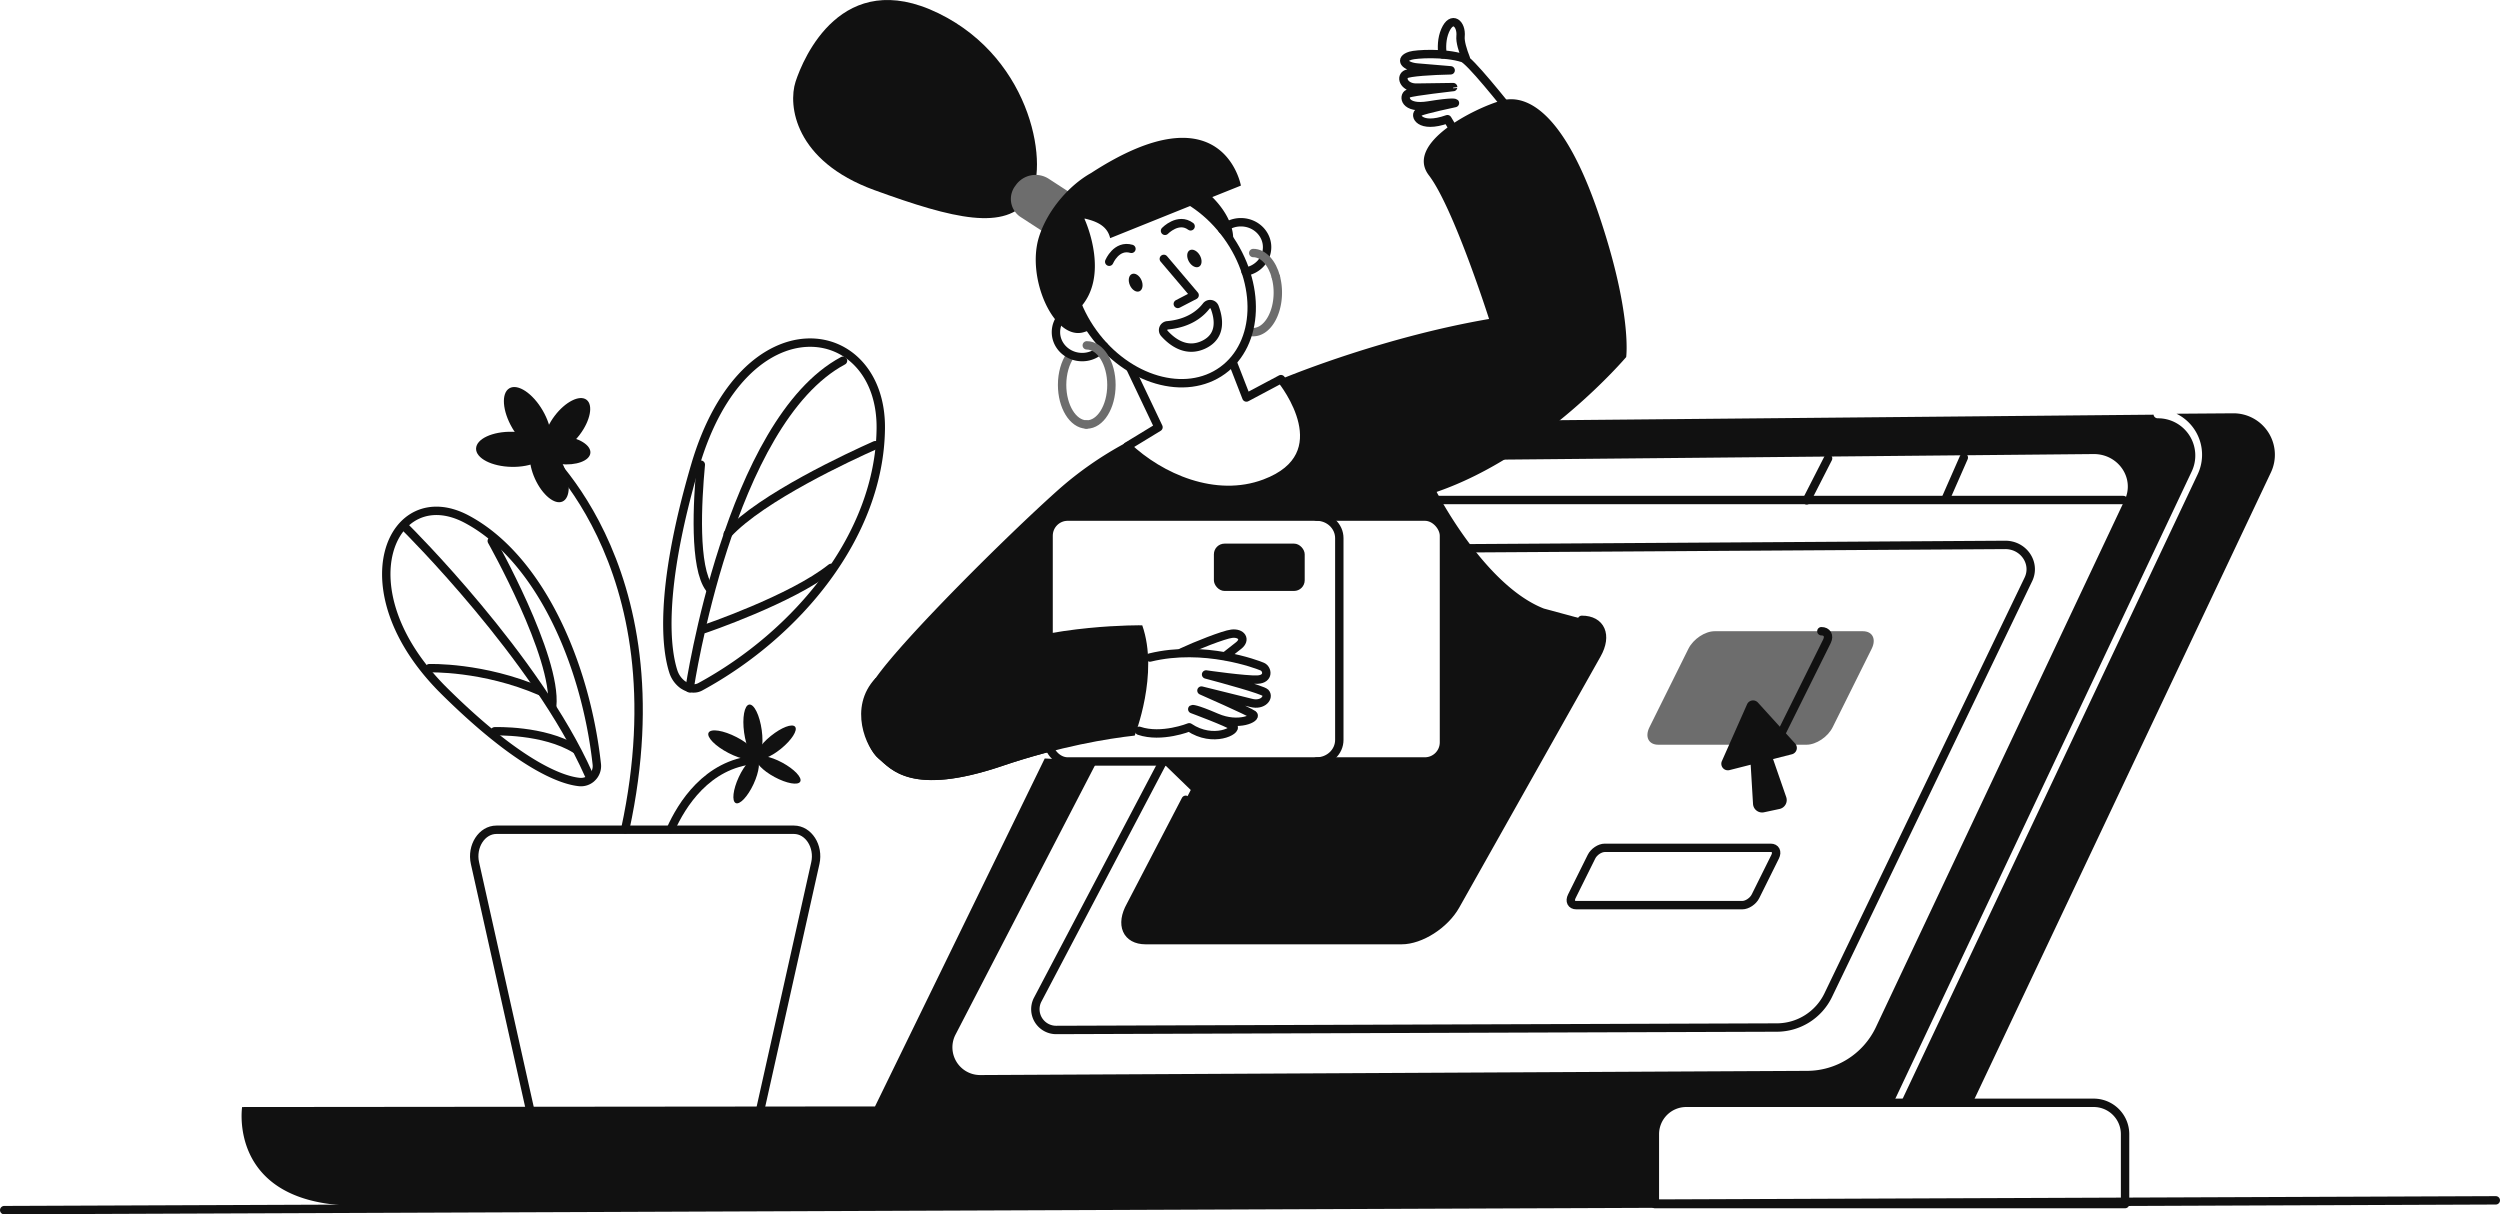
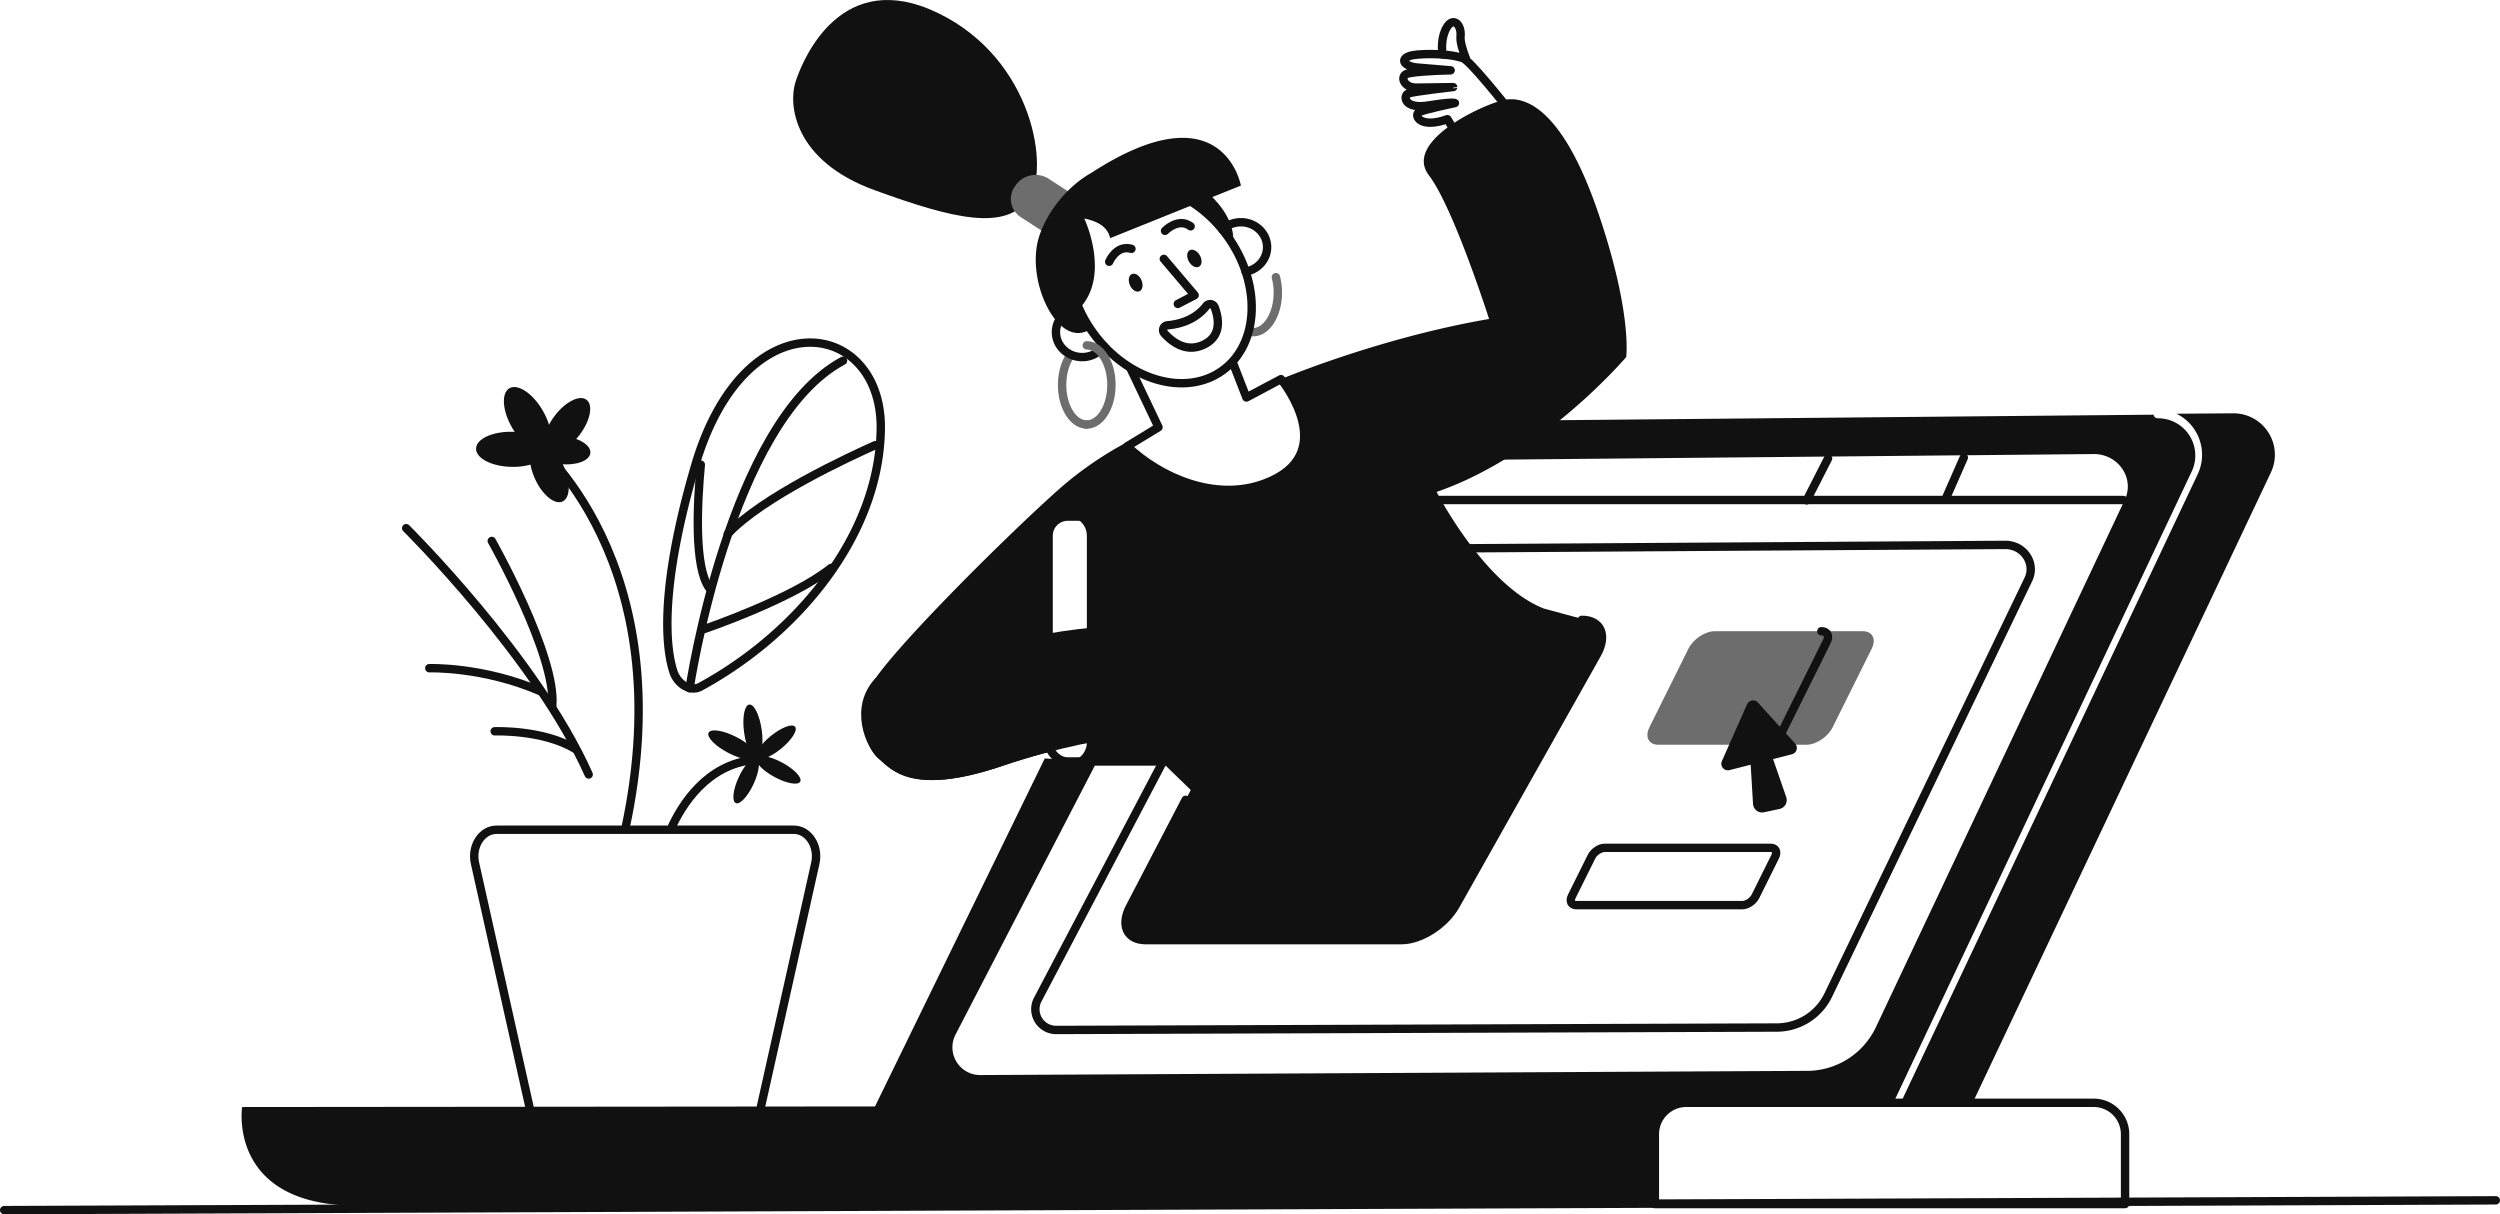
<svg xmlns="http://www.w3.org/2000/svg" viewBox="0 0 1787 868">
  <defs>
    <style>.cls-1,.cls-4{fill:none;stroke-linecap:round;stroke-linejoin:round;stroke-width:6px;}.cls-1{stroke:#111;}.cls-2{fill:#111;}.cls-3{fill:#6d6d6d;}.cls-4{stroke:#6d6d6d;}</style>
  </defs>
  <g id="Layer_2" data-name="Layer 2">
    <g id="outline">
      <g id="eCommerce">
        <g id="flower">
          <g id="leaf_II" data-name="leaf II">
-             <path class="cls-1" d="M422.66,556.27a11.43,11.43,0,0,0,3.94-9.95c-8.06-72.81-41.27-147.76-93.07-175.26C280.29,342.8,244,421.24,317.77,494.13,373.31,549,403,557.91,414.25,559a11.33,11.33,0,0,0,8.41-2.7Z" />
            <path class="cls-1" d="M290.34,377.54s93.17,92.25,130.45,176.05" />
            <path class="cls-1" d="M306.86,477.63s38.29-1.32,79.56,16.51" />
            <path class="cls-1" d="M351.51,386.66s46.65,82.6,43.21,118.09" />
            <path class="cls-1" d="M353.59,522.73s34.94-1.3,57.69,12.69" />
          </g>
          <g id="leaf">
            <path class="cls-1" d="M488.46,489.67c4,2.73,8.53,3.2,12.12,1.24,69.49-37.78,128.1-108.3,129-184.44,1-78.25-97.27-94.67-132.72,26.58-26.68,91.24-20.32,132.26-15.54,147a18.87,18.87,0,0,0,7.1,9.65Z" />
            <path class="cls-1" d="M492.93,492s28.3-190.7,109.66-234.15" />
            <path class="cls-1" d="M625.59,318.23c-17.83,7.93-81.23,37.23-105.41,63.49" />
            <path class="cls-1" d="M500.94,332.14c-2.52,26.88-5,73.68,6.2,88.36" />
            <path class="cls-1" d="M503.36,449.64s62.61-21.22,90.75-43.72" />
          </g>
          <g id="flower_II" data-name="flower II">
            <path class="cls-1" d="M479.52,592.62c7.6-17,25.67-46.58,60.14-49.52" />
            <ellipse class="cls-2" cx="538.18" cy="522.76" rx="6.36" ry="19.3" transform="translate(-66.27 78.28) rotate(-7.84)" />
            <ellipse class="cls-2" cx="554.58" cy="530.7" rx="17.73" ry="5.84" transform="translate(-210.51 468.71) rotate(-39.11)" />
            <ellipse class="cls-2" cx="523.64" cy="532.53" rx="6.36" ry="19.3" transform="translate(-189.81 753.41) rotate(-62.68)" />
            <ellipse class="cls-2" cx="556.42" cy="550.31" rx="5.84" ry="17.73" transform="translate(-192.24 778.25) rotate(-61.62)" />
            <ellipse class="cls-2" cx="533.37" cy="557.97" rx="17.73" ry="5.84" transform="translate(-197.05 807.58) rotate(-65.16)" />
          </g>
          <g id="flower-2" data-name="flower">
            <path class="cls-1" d="M381.15,315.68s107.34,84.85,65.77,277.08" />
            <ellipse class="cls-2" cx="377.04" cy="299.69" rx="12.55" ry="25.63" transform="translate(-99.67 230.98) rotate(-30.28)" />
            <ellipse class="cls-2" cx="365.92" cy="321.18" rx="12.55" ry="25.63" transform="translate(37.52 680.63) rotate(-88.86)" />
            <ellipse class="cls-2" cx="405.41" cy="303.96" rx="22.89" ry="11.21" transform="translate(-81.68 443.57) rotate(-52.85)" />
            <ellipse class="cls-2" cx="392.63" cy="337.63" rx="11.21" ry="22.89" transform="translate(-104.54 192.8) rotate(-24.45)" />
            <ellipse class="cls-2" cx="401.43" cy="321.65" rx="10.12" ry="20.66" transform="translate(39.35 687.03) rotate(-83.96)" />
          </g>
          <path id="pot" class="cls-1" d="M339.51,616.94l47,210.39H535.81l47-210.39c2.68-12-4.91-23.83-15.33-23.83H354.85C344.42,593.11,336.83,604.91,339.51,616.94Z" />
        </g>
        <g id="computer">
          <g id="screen">
            <path class="cls-2" d="M1596.25,295.43l-40.51.3A32.64,32.64,0,0,1,1570.91,339L1358.63,788.29h51.42L1623.24,337.7A29.61,29.61,0,0,0,1596.25,295.43Z" />
            <path class="cls-2" d="M1053.4,328.73l443.08-4.17c17.89-.13,29.77,17.66,22.12,33.13l-178,377.15a54.58,54.58,0,0,1-48.72,30.61l-591.16,3a19.82,19.82,0,0,1-17.91-28.54L784.28,544l-37.5-1.84L625.46,790.88l-452.4.43S163,857.54,247.37,861.66l344.1-1.1-1,2,593.57-2.08V811.3a22.43,22.43,0,0,1,22.43-22.43H1354a3,3,0,0,1,.14-2.18L1566.64,337a26.61,26.61,0,0,0-24.06-38h-.22a3,3,0,0,1-3-2.58l-477,4.42" />
            <g id="parcel_icon" data-name="parcel icon">
              <path id="shape" class="cls-3" d="M1291.28,532.33H1185.35c-6.92,0-9.75-5.61-6.31-12.53l27.84-56.07c3.44-6.92,11.83-12.53,18.75-12.53h105.94c6.92,0,9.74,5.61,6.31,12.53L1310,519.8C1306.6,526.72,1298.2,532.33,1291.28,532.33Z" />
              <path id="line" class="cls-1" d="M1301.91,451.2c4.15,0,5.92,3.2,4,7.15l-33.18,66.83c-2,4-6.92,7.15-11.07,7.15" />
              <path id="arrow" class="cls-2" d="M1283.16,531.47l-26.62-29.29a4.68,4.68,0,0,0-7.74,1.26l-18,40.6a4.68,4.68,0,0,0,5.43,6.43l15.15-3.85,1.68,28a6.5,6.5,0,0,0,7.86,6l11.08-2.37a6.51,6.51,0,0,0,4.79-8.5l-9.41-27.17,13.44-3.41A4.68,4.68,0,0,0,1283.16,531.47Z" />
            </g>
            <path id="button" class="cls-1" d="M1245.35,647H1126.72c-3.49,0-4.92-2.84-3.18-6.33l14.06-28.31c1.73-3.5,6-6.33,9.46-6.33h118.63c3.5,0,4.92,2.83,3.19,6.33l-14.06,28.31C1253.08,644.17,1248.84,647,1245.35,647Z" />
            <g id="lines">
              <line id="line-2" data-name="line" class="cls-1" x1="1517.75" y1="357.42" x2="881.07" y2="357.42" />
              <line id="line-3" data-name="line" class="cls-1" x1="1403.73" y1="327.08" x2="1390.58" y2="357.01" />
              <line id="line-4" data-name="line" class="cls-1" x1="1306.72" y1="327.66" x2="1291.41" y2="357.65" />
              <path id="shape-2" data-name="shape" class="cls-1" d="M831,544.89l-89.4,169.94A14.85,14.85,0,0,0,755,736.22l515.2-1.74a40.91,40.91,0,0,0,36.52-22.94L1449.8,414.33c5.73-11.59-3.17-24.92-16.57-24.83L1034.53,392" />
            </g>
          </g>
          <path id="mouse" class="cls-1" d="M1205.33,788.29h291.25A22.43,22.43,0,0,1,1519,810.72v49.94a0,0,0,0,1,0,0H1182.9a0,0,0,0,1,0,0V810.72A22.43,22.43,0,0,1,1205.33,788.29Z" />
        </g>
        <g id="woman">
          <path id="shape-3" data-name="shape" class="cls-2" d="M1130.69,443.09h-98.54v87.56a13.65,13.65,0,0,1-13.66,13.66H861.77l-53.63,103C800.46,661,805.29,672,818.93,672h182.89c13.64,0,30.93-11.06,38.61-24.7l101.06-179.54C1149.17,454.15,1144.34,443.09,1130.69,443.09Z" />
-           <path id="body" class="cls-2" d="M1142.57,152.57c-24.23-71.24-50.67-85.91-69.4-80.67s-69.41,30.38-51.78,53.43,43,102.67,43,102.67c-73.3,12.59-139.14,39-148.7,43,2.6,3.09,42.5,54.22-11.57,74.53-35.53,13.34-74.87-4.23-98.36-26.54l20.77-12.65c-8.23,3.19-39.4,16.39-70.6,44.26-36.36,32.48-110.17,105.82-130,134.1-16.44,23.46-6.61,50.29,2.21,57.62s23.13,27.24,88.13,5.24c12.39-4.19,24.09-7.62,34.92-10.42a13.7,13.7,0,0,1-1.62-6.47V382.93a13.65,13.65,0,0,1,13.65-13.66h255.31a13.65,13.65,0,0,1,13.66,13.66V530.65a13.65,13.65,0,0,1-13.66,13.66H830.15l80,77.62s25.62,21.7,37.34,32.3a9.51,9.51,0,0,0,3,4.44c16.72,13.08,38.35,13.37,64.35,5.17a50.85,50.85,0,0,0,29.65-24.57l96.08-180.44a10.91,10.91,0,0,0-6.79-15.66L1103.57,435c-42.56-16.65-76.67-83.38-76.67-83.38,76-26.19,135.5-96.39,135.5-96.39S1166.81,223.81,1142.57,152.57Z" />
+           <path id="body" class="cls-2" d="M1142.57,152.57c-24.23-71.24-50.67-85.91-69.4-80.67s-69.41,30.38-51.78,53.43,43,102.67,43,102.67c-73.3,12.59-139.14,39-148.7,43,2.6,3.09,42.5,54.22-11.57,74.53-35.53,13.34-74.87-4.23-98.36-26.54l20.77-12.65c-8.23,3.19-39.4,16.39-70.6,44.26-36.36,32.48-110.17,105.82-130,134.1-16.44,23.46-6.61,50.29,2.21,57.62s23.13,27.24,88.13,5.24c12.39-4.19,24.09-7.62,34.92-10.42a13.7,13.7,0,0,1-1.62-6.47V382.93a13.65,13.65,0,0,1,13.65-13.66a13.65,13.65,0,0,1,13.66,13.66V530.65a13.65,13.65,0,0,1-13.66,13.66H830.15l80,77.62s25.62,21.7,37.34,32.3a9.51,9.51,0,0,0,3,4.44c16.72,13.08,38.35,13.37,64.35,5.17a50.85,50.85,0,0,0,29.65-24.57l96.08-180.44a10.91,10.91,0,0,0-6.79-15.66L1103.57,435c-42.56-16.65-76.67-83.38-76.67-83.38,76-26.19,135.5-96.39,135.5-96.39S1166.81,223.81,1142.57,152.57Z" />
          <g id="parcel">
            <rect id="box" class="cls-1" x="749.53" y="369.27" width="282.62" height="175.04" rx="13.66" />
            <rect id="sticker" class="cls-2" x="867.69" y="388.58" width="64.91" height="33.83" rx="7.63" />
            <path id="line-5" data-name="line" class="cls-1" d="M941.12,369.27c9,0,16.22,6.91,16.22,15.42v144.2c0,8.52-7.26,15.42-16.22,15.42" />
          </g>
          <g id="earring_back" data-name="earring back">
            <path class="cls-4" d="M776.48,303.43c-9.58-.29-17.29-12.84-17.29-28.28,0-8.37,2.27-15.9,5.87-21.08" />
            <path class="cls-4" d="M912,198.13a43.52,43.52,0,0,1,1.39,11c0,15.62-7.9,28.28-17.63,28.28a11.3,11.3,0,0,1-2.33-.24" />
          </g>
          <path id="neck" class="cls-1" d="M881.41,259.67l9.52,24.47L915.63,271c2.48,2.92,42.62,54.2-11.55,74.55-35.53,13.34-74.87-4.23-98.36-26.54l22.37-13.63-19.91-41.85" />
          <path id="sleeve" class="cls-2" d="M625.89,484.68c-19.83,21-6.61,50.29,2.21,57.62s23.13,27.24,88.13,5.24c41.81-14.15,75.87-19.63,94.85-21.74,0,0,17.52-44.26,5.4-78.83,0,0-65-1.05-113.47,18.85" />
          <g id="hand">
            <path id="thumb" class="cls-1" d="M844.75,466.27c9.89-4.65,30-12.63,35.71-13.29,6.91-.81,10.36,4.13,4.95,8.43-2.8,2.23-5.74,4.54-9.52,7.49" />
            <path id="hand-2" data-name="hand" class="cls-1" d="M822,470c38.56-9.43,76.57,4.89,80.28,6.51s5,8.82-3.34,9.27-36.84-3.67-36.84-3.67c12.46,3.29,40.34,10.95,42.34,13,3.07,3.18-1.58,9.51-10.07,7.33l-35.58-8.83s34.13,15,37,17.21-10.23,9-26.21,2.09-17.36-6-17.36-6,25.86,9.59,29.25,12.32-14.17,12.21-31.42.64c0,0-19.7,7.93-35.78,2.5" />
          </g>
          <g id="head">
            <path id="ear_II" data-name="ear II" class="cls-1" d="M789.05,247.39a19,19,0,0,1-15.53,7.85c-10.35,0-18.73-8-18.73-17.81,0-8.87,6.81-16.22,15.74-17.58" />
            <path id="ear" class="cls-1" d="M873.74,164.07A19.18,19.18,0,0,1,887,158.86c10.34,0,18.72,8,18.72,17.81,0,8.74-6.62,16-15.36,17.52" />
            <ellipse id="face" class="cls-1" cx="829.29" cy="203.27" rx="59.15" ry="76.03" transform="translate(38.33 524.86) rotate(-35.9)" />
            <path id="mouth" class="cls-1" d="M862.27,218.7c-3.92,5.13-12.13,12.42-27.72,13.82a3.46,3.46,0,0,0-2.31,5.74c5.42,6.07,15.71,14.19,28.42,8,12.89-6.3,10.47-19.07,7.57-26.66A3.46,3.46,0,0,0,862.27,218.7Z" />
            <polyline id="nose" class="cls-1" points="841.89 217.25 853.92 211.01 831.9 185.05" />
            <path id="brow_II" data-name="brow II" class="cls-1" d="M792.86,187.09s5.16-12.37,15.89-9.22" />
            <path id="brow" class="cls-1" d="M832.75,165s9.46-9.8,18.3-3.22" />
            <ellipse id="eye_II" data-name="eye II" class="cls-2" cx="811.76" cy="201.97" rx="4.51" ry="6.73" transform="translate(-12.9 342.24) rotate(-23.62)" />
            <ellipse id="eye" class="cls-2" cx="853.73" cy="184.73" rx="4.49" ry="6.76" transform="translate(20.32 446.26) rotate(-29.63)" />
            <g id="hair">
              <path id="ponytail" class="cls-2" d="M735.5,142c14.75-20.41,3.68-99.16-64.65-132.51C601.67-24.27,574.12,41.62,568.67,58.4s-.84,56.65,56.3,77.47S718.66,165.31,735.5,142Z" />
              <path id="shape-4" data-name="shape" class="cls-3" d="M751.2,169.21l-21.34-13.87a15.46,15.46,0,0,1-4.38-22.15l.88-1.21a17.31,17.31,0,0,1,23.29-4.17L771,141.68Z" />
              <path id="hair-2" data-name="hair" class="cls-2" d="M887,132.67s-12.56-70.4-107.08-9c-15.62,8.7-31.22,26.51-37.24,45.68-9.33,29.7,11,74.39,32,68.1a53.74,53.74,0,0,0,5.1-1.83c-.7-1-1.39-2.09-2.06-3.16a97,97,0,0,1-6.28-11.83c21.78-22.55,5.29-61,3.58-64.49,7.78,1.81,16.41,4.77,18.51,14.1L854,145.91a94.79,94.79,0,0,1,26.9,28.19c.1.15.18.3.27.45,1.76-10.5-3.81-22.88-14.63-33.68Z" />
            </g>
          </g>
          <g id="hand_II" data-name="hand II">
            <path id="thumb-2" data-name="thumb" class="cls-1" d="M1047.75,41.64C1045.53,36,1043.63,29.8,1044,26c.91-8.91-6.13-15.37-11-4.19-2.55,5.9-2.51,12.31-1.91,17.05" />
            <path id="hand-3" data-name="hand" class="cls-1" d="M1034.64,85.19l17.89,29.86c13.17-3.32,26.66-11.27,34.54-26.06-13.68-17.42-36.65-45.95-41.44-47.47-13.22-4.19-33.41-2.94-37.39-1.72-8.45,2.59-4,7.77,4.88,8.47,8.48.68,23.81,2,23.81,2-13.25.26-29.73,1.28-32.22,2.94-3.79,2.55-.59,9.85,8.4,9.42l25.61-.36S1010,65.4,1006.5,66.91s-3.11,11.36,14.59,8.47S1040,73.67,1040,73.67s-21.43,4.52-25.52,6.39S1014.4,92.41,1034.64,85.19Z" />
          </g>
          <g id="earring_front" data-name="earring front">
            <path class="cls-4" d="M776.82,246.86c9.74,0,17.63,12.67,17.63,28.29s-7.89,28.29-17.63,28.29h-.34" />
-             <path class="cls-4" d="M895.8,180.86c7.3,0,13.57,7.12,16.24,17.27" />
          </g>
          <path id="line-6" data-name="line" class="cls-1" d="M847.52,571.69l-39.38,75.64C800.46,661,805.29,672,818.93,672h182.89c13.64,0,30.93-11.06,38.61-24.7l101.06-179.54c7.68-13.64,2.85-24.7-10.8-24.7" />
        </g>
        <line id="line-7" data-name="line" class="cls-1" x1="1784" y1="858" x2="3" y2="865" />
      </g>
    </g>
  </g>
</svg>